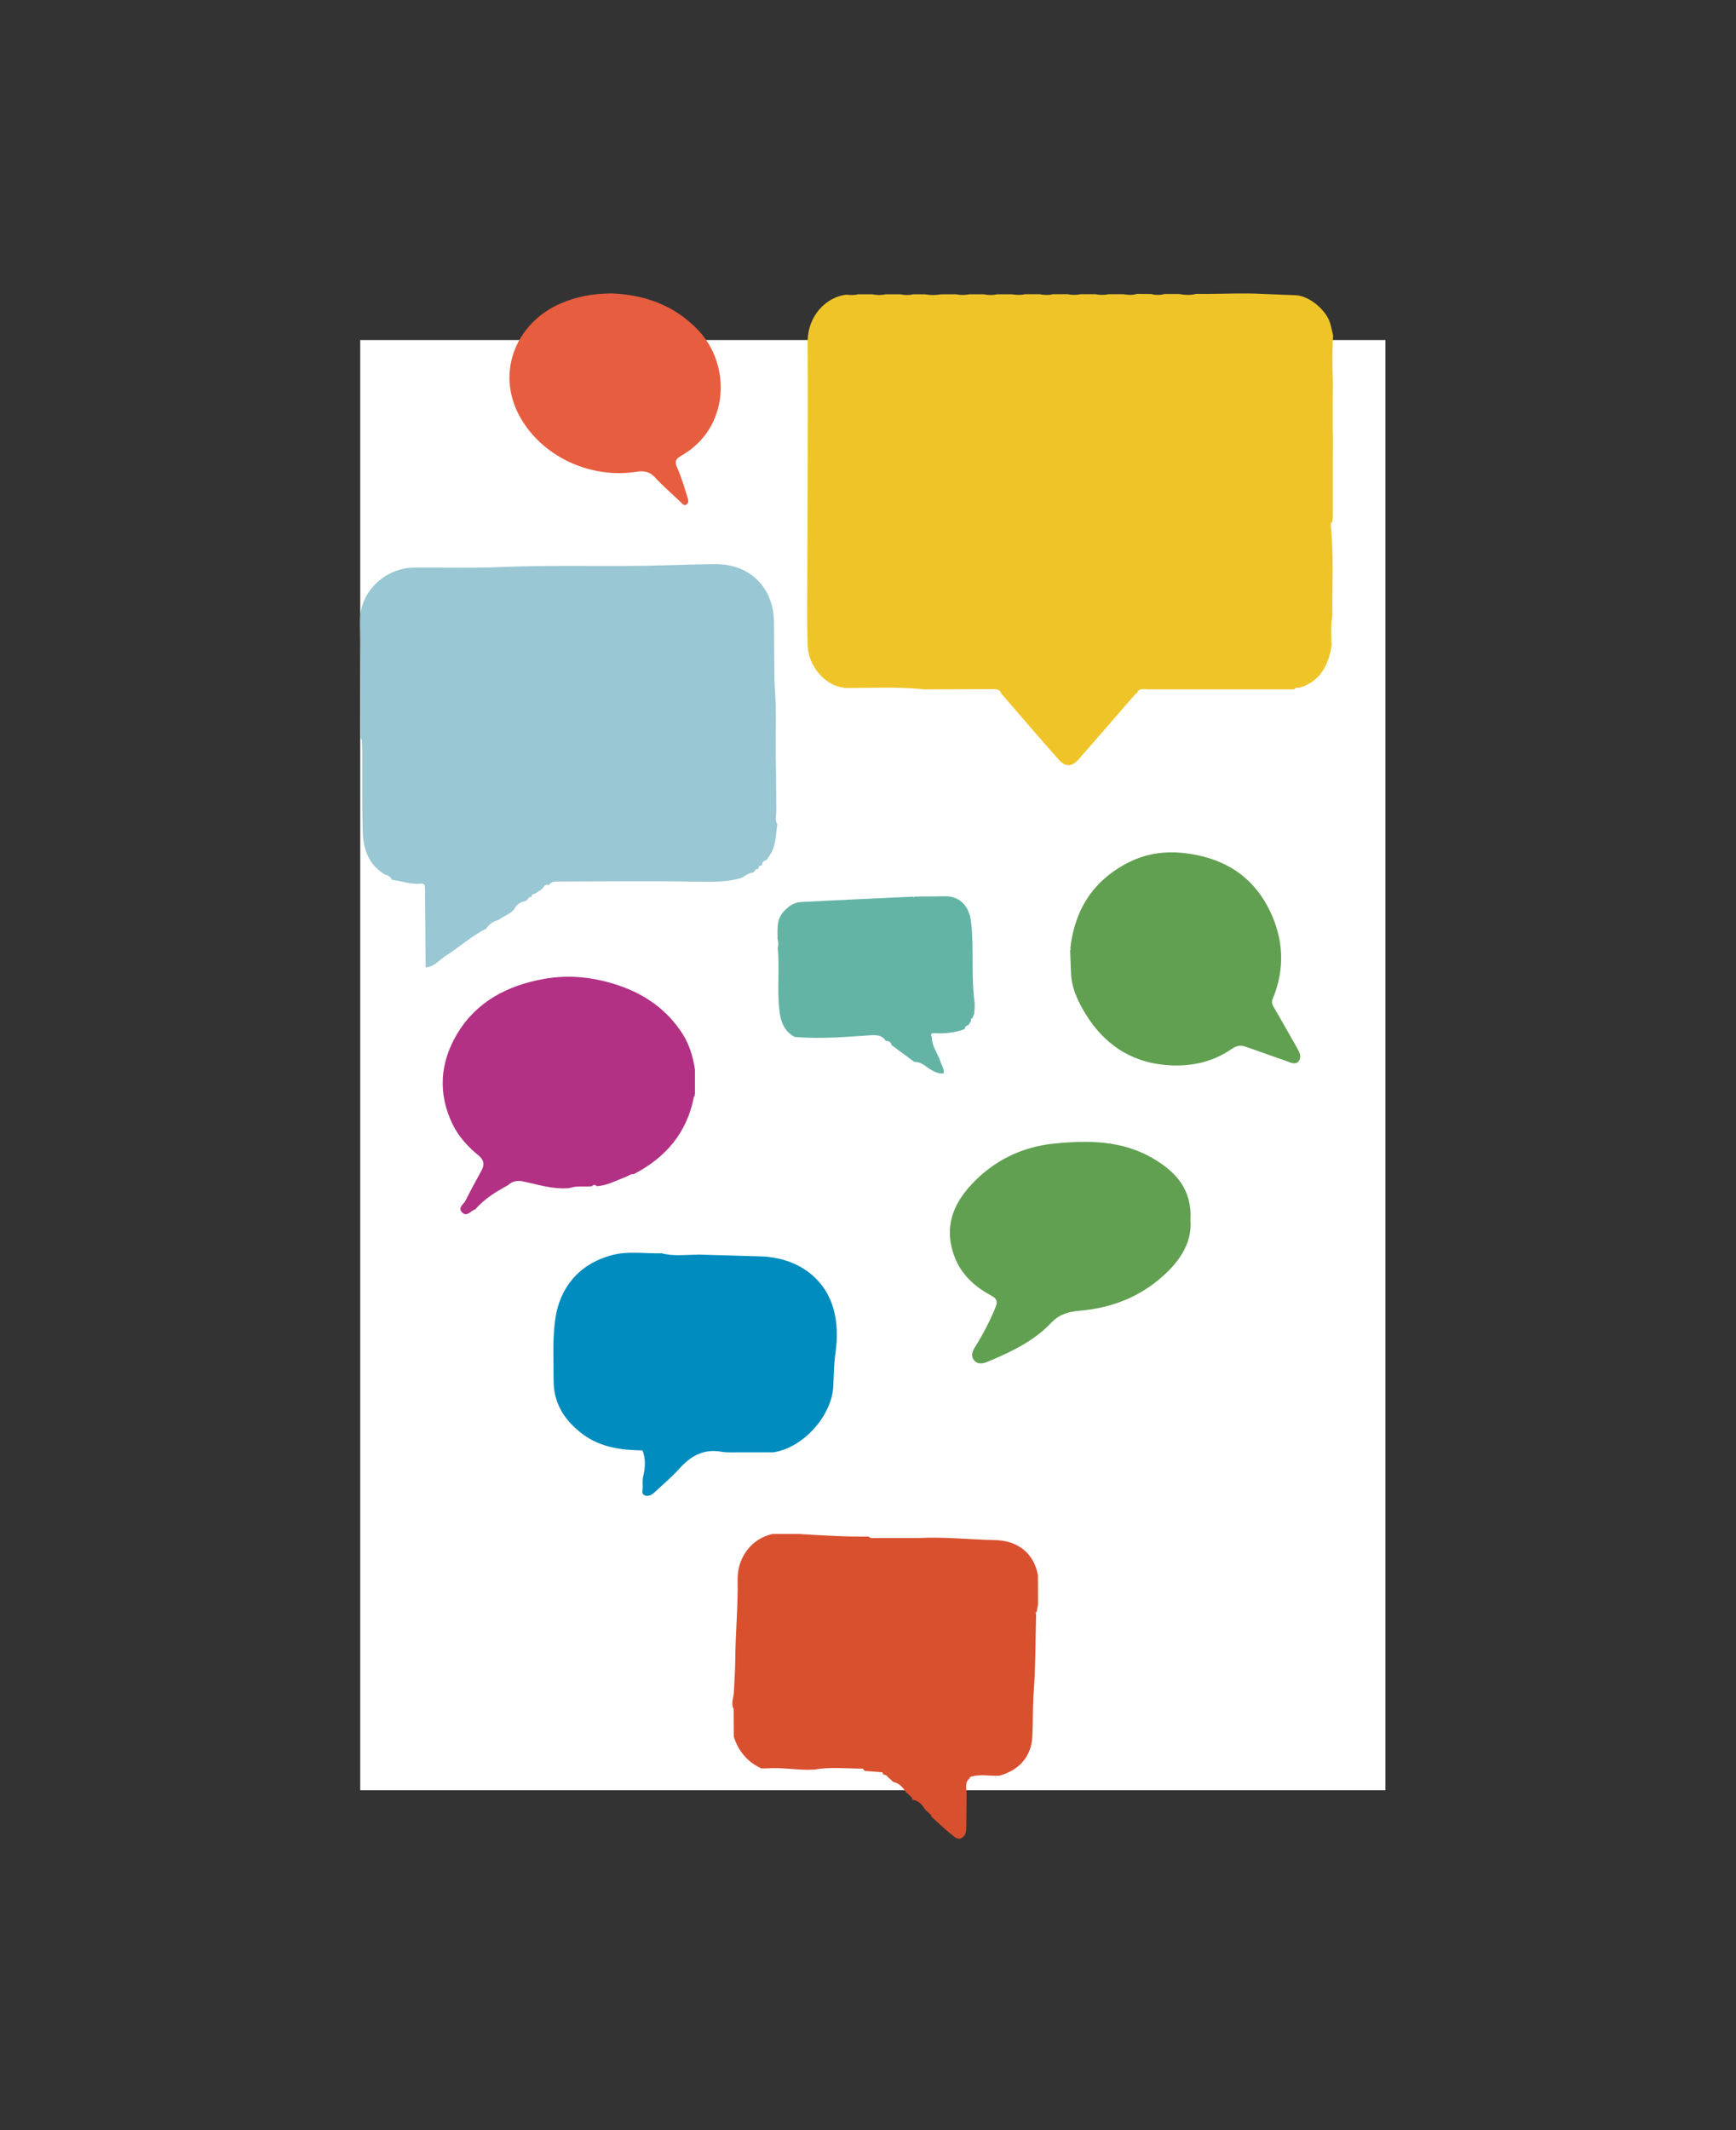
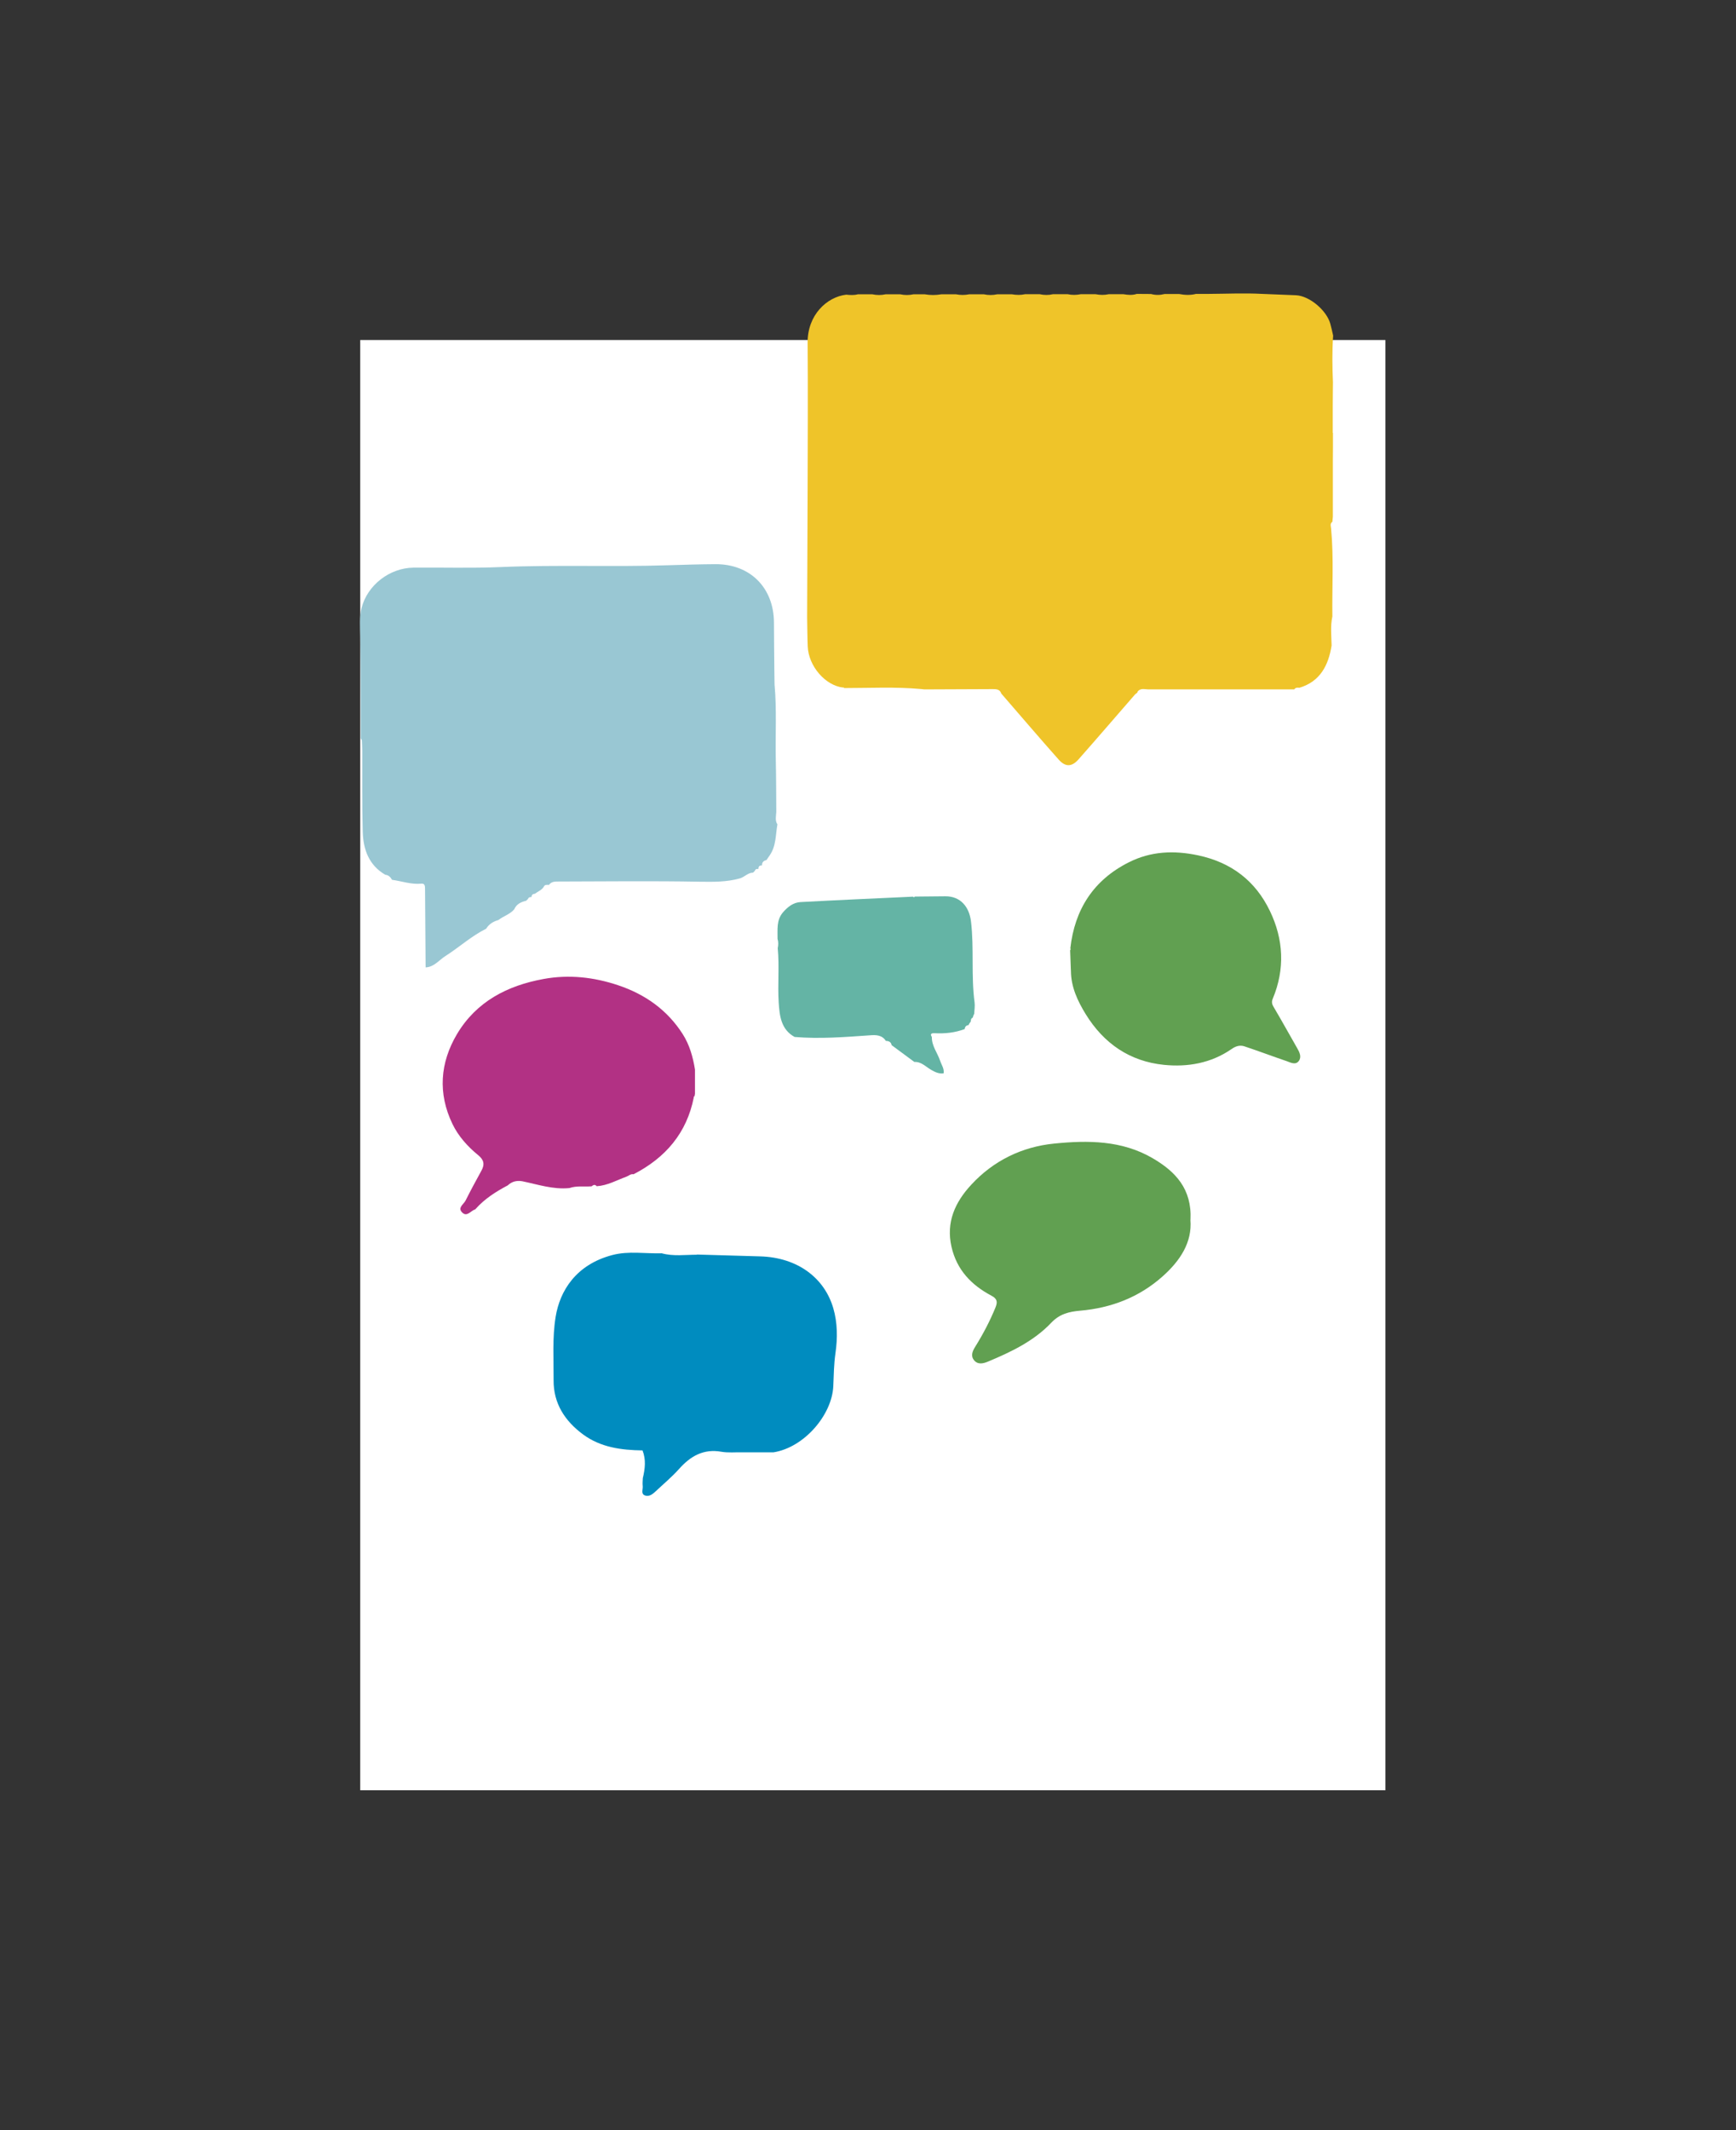
<svg xmlns="http://www.w3.org/2000/svg" id="Capa_1" viewBox="0 0 180 220.77">
  <rect x="0" y="0" width="180" height="220.77" fill="#333333" stroke="none" />
  <defs>
    <style>.cls-1{fill:#99c7d3;}.cls-2{fill:#fff;}.cls-3{fill:#b23184;}.cls-4{fill:#64b4a5;}.cls-5{fill:#008cbf;}.cls-6{fill:#d9502f;}.cls-7{fill:#61a051;}.cls-8{fill:#e75d3f;}.cls-9{fill:#efc429;}</style>
  </defs>
  <rect class="cls-2" x="37.35" y="35.24" width="106.3" height="150.3" />
  <path class="cls-9" d="m138.21,44.86c0,.49,0,.97,0,1.46,0,.48,0,.96-.01,1.44,0,.48,0,.97,0,1.45,0,.48,0,.96,0,1.44,0,.48,0,.97,0,1.45,0,.48,0,.96,0,1.44-.02.18-.04.36-.05.54-.29.2-.14.48-.13.73.28,3.02.09,6.05.13,9.08-.22,1-.1,2.01-.08,3.01-.33,2.06-1.18,3.73-3.34,4.38-.2-.02-.4-.04-.53.17,0,0,.01,0,.01,0-5.04,0-10.09,0-15.13,0-.39,0-.86-.18-1.15.27,0,0,.02.04.02.04-.09.07-.17.14-.26.21-1.95,2.24-3.89,4.5-5.86,6.73-.71.8-1.37.81-2.08,0-2-2.25-3.95-4.54-5.93-6.82-.14-.44-.5-.46-.87-.46-2.37.01-4.74.02-7.11.03-.12-.01-.24-.03-.36-.04-2.65-.24-5.3-.1-7.95-.1,0,0-.03-.02-.03-.02,0,0-.02-.07-.02-.07l-.05.04c-1.85-.2-3.6-2.22-3.68-4.27-.04-.99-.04-1.98-.06-2.96,0-.06,0-.12,0-.18.02-4.39.04-8.78.05-13.17.01-5.05.04-10.11,0-15.16-.02-2.88,1.99-4.74,4-4.98.41.04.81.07,1.21-.04.5,0,1,0,1.5,0,.46.1.92.1,1.38,0,.5,0,1.01,0,1.51,0,.46.1.92.1,1.38,0,.39,0,.78,0,1.16,0,.58.1,1.15.1,1.73,0,.5,0,1,0,1.51,0,.46.09.92.09,1.38,0,.5,0,1.01,0,1.51,0,.46.1.92.1,1.39,0,.51,0,1.01,0,1.52,0,.46.08.92.09,1.37-.01.5,0,1.01,0,1.51,0,.46.1.92.11,1.38,0,.51,0,1.01,0,1.52,0,.46.1.91.09,1.37,0,.51,0,1.01,0,1.52,0,.46.09.92.1,1.38,0,.5,0,1.01,0,1.51,0,.47.08.93.12,1.39-.03.49,0,.99,0,1.48.01.47.13.94.12,1.41,0,.5,0,1,0,1.5,0,.58.11,1.17.14,1.75-.01.37,0,.75,0,1.12,0,.06,0,.11,0,.17,0,1.87-.01,3.73-.1,5.59,0,1.16.06,2.33.08,3.49.14,1.42.07,3.19,1.59,3.56,2.97.11.4.2.81.29,1.21-.11,1.61-.09,3.23-.02,4.84,0,.31,0,.63-.01.94,0,.47,0,.94-.01,1.41,0,.18,0,.37,0,.55,0,.06,0,.12,0,.18,0,.24,0,.49,0,.73,0,.48,0,.96,0,1.43Z" />
  <path class="cls-1" d="m80.62,85.36c-.21,1.1-.12,2.28-.8,3.27-.12.17-.23.34-.35.51-.3.06-.47.23-.46.55,0,0,0,0,0,0-.26-.01-.38.11-.37.37,0,0,0,0,0,0-.17-.02-.31,0-.37.19,0,0,0,0,0,0-.06.06-.12.12-.19.19,0,0,0,0,0,0-.54,0-.89.47-1.38.6-1.36.38-2.73.36-4.14.34-4.89-.09-9.78-.03-14.67-.02-.36,0-.72,0-.97.35,0,0,0,0,0,0-.21,0-.43-.06-.54.2-.22.35-.61.48-.92.72-.22.01-.35.12-.35.35,0,0,.01-.01.01-.01-.15,0-.31.01-.37.19,0,0,0,0,0,0-.06.06-.13.13-.19.19,0,0,.01,0,.01,0-.54.13-1.02.34-1.25.89-.44.52-1.12.7-1.64,1.11-.53.15-.98.42-1.27.9,0,0,0,0,0,0-1.53.76-2.79,1.92-4.22,2.83-.67.42-1.17,1.14-2.06,1.18-.02-2.73-.04-5.45-.06-8.18,0-.25-.03-.53-.36-.5-1.06.11-2.05-.26-3.08-.4,0,0,.02.01.02.01-.15-.28-.36-.5-.7-.53-1.71-1-2.29-2.63-2.34-4.47-.08-2.8-.04-5.6-.05-8.4,0-.36-.03-.72-.04-1.08-.04-.06-.07-.13-.11-.19-.01-3.52,0-7.05-.05-10.57-.02-.99-.11-1.98.13-2.94.6-2.37,2.91-4.15,5.37-4.18,3.01-.03,6.03.07,9.03-.06,5.81-.25,11.62,0,17.42-.19,1.62-.05,3.24-.1,4.87-.11,3.6-.02,6.05,2.44,6.07,6.05,0,1.66.03,3.31.04,4.97,0,.48.01.96.02,1.44.24,2.63.07,5.27.13,7.91.04,1.77.04,3.54.05,5.31-.02.43-.15.87.11,1.28Z" />
-   <path class="cls-6" d="m82.98,158.99c2.36.14,4.71.29,7.08.26.19.2.44.15.67.15,1.52,0,3.03,0,4.55,0,2.61-.14,5.21.16,7.81.21,2.48.04,4.09,1.37,4.53,3.62,0,1.01,0,2.02.01,3.03-.04.26-.09.51-.13.77-.15.07-.11.19-.07.31-.07,2.63-.05,5.27-.24,7.89-.12,1.59-.07,3.17-.15,4.75-.11,1.98-1.24,3.43-3.4,4.05-1.03.07-2.09-.22-3.1.16,0,.03,0,.07.02.1-.61.47-.31,1.13-.34,1.72-.01,1.1-.02,2.21-.03,3.31,0,.46-.05.93-.48,1.17-.46.25-.8-.18-1.09-.4-.72-.55-1.37-1.21-2.05-1.82,0-.14-.05-.23-.19-.27,0,0,0,.01,0,.01-.01-.12-.08-.18-.19-.18,0,0,0,0,0,0-.01-.12-.07-.18-.2-.18,0,0,.01,0,.01,0-.32-.51-.66-1-1.32-1.12-.05,0-.09-.04-.11-.09,0-.14-.05-.23-.19-.27,0,0,0,.01,0,.01-.01-.12-.08-.17-.2-.18,0,0,0,0,0,0-.01-.12-.08-.18-.2-.17,0,0,0,0,0,0-.32-.54-.7-1.02-1.36-1.15-.2-.18-.39-.36-.59-.53-.08-.25-.38-.14-.5-.32,0-.05-.01-.15-.03-.15-.61-.05-1.22-.1-1.84-.14-.08-.08-.16-.24-.23-.24-1.67,0-3.34-.2-5,.1-1.65.1-3.28-.26-4.93-.12-.18,0-.37,0-.55,0-1.45-.67-2.39-1.78-2.87-3.3,0-.95,0-1.91-.01-2.86-.31-.58-.01-1.15.02-1.72.06-1.16.14-2.33.15-3.47.02-2.72.29-5.44.24-8.16-.04-2.44,1.51-4.33,3.62-4.79.96,0,1.91,0,2.87,0Z" />
  <path class="cls-5" d="m72.24,130.02c2.19.06,4.38.13,6.57.19,3.91.11,6.68,2.25,7.59,5.37.44,1.5.45,3.1.23,4.63-.17,1.16-.18,2.33-.23,3.47-.14,2.96-3.01,6.34-6.21,6.84-1.08,0-2.15,0-3.23,0-.72-.02-1.45.06-2.15-.06-1.86-.33-3.2.44-4.39,1.77-.76.85-1.64,1.58-2.47,2.36-.32.3-.7.57-1.12.38-.39-.18-.15-.63-.19-.96-.03-.27,0-.54.01-.81.23-.96.35-1.92-.03-2.88-2.2-.03-4.34-.31-6.17-1.66-1.88-1.39-3.07-3.21-3.05-5.62.01-2.19-.14-4.39.21-6.55.43-2.69,2.1-5.43,5.89-6.42,1.67-.44,3.4-.13,5.11-.18,1.2.33,2.42.15,3.64.15Z" />
  <path class="cls-3" d="m71.94,113.72c-.73,3.72-2.95,6.28-6.25,7.98-.3-.06-.49.16-.74.25-1.01.37-1.97.92-3.08.99-.18-.22-.36-.13-.53.01h0c-.77.06-1.55-.08-2.3.18-1.7.17-3.29-.38-4.91-.71-.56-.09-1.06.03-1.48.43-1.23.65-2.4,1.39-3.33,2.44-.02.02-.04.05-.07.06-.44.13-.83.81-1.33.31-.5-.5.16-.85.35-1.23.52-1.04,1.08-2.07,1.64-3.09.37-.66.27-1.14-.34-1.63-1.09-.89-2.05-1.96-2.66-3.23-1.52-3.16-1.29-6.33.47-9.3,2.01-3.38,5.23-5.04,8.99-5.72,2.62-.48,5.21-.19,7.72.65,2.78.93,5.08,2.54,6.69,5.05.72,1.13,1.07,2.38,1.28,3.69,0,.84,0,1.67,0,2.51-.02.09-.03.18-.05.27-.06,0-.09.03-.09.09Z" />
  <path class="cls-7" d="m110.98,98.28c.45-4.03,2.4-7.06,6.04-8.9,2.29-1.16,4.69-1.27,7.22-.73,3.46.74,5.94,2.66,7.43,5.76,1.42,2.94,1.58,6.02.3,9.09-.15.35-.08.59.11.9.83,1.4,1.61,2.82,2.42,4.23.25.43.48.92.16,1.34-.33.43-.83.16-1.24.01-1.47-.5-2.92-1.05-4.4-1.54-.48-.16-.93,0-1.35.3-2.11,1.45-4.53,1.87-6.99,1.62-3.54-.36-6.23-2.21-8.1-5.24-.85-1.38-1.53-2.83-1.54-4.5,0-.06,0-.12-.01-.18-.02-.66-.05-1.31-.07-1.97.02-.02.05-.04.05-.06,0-.05-.02-.1-.03-.15Z" />
  <path class="cls-7" d="m123.43,126.41c.2,2.36-1.08,4.27-2.89,5.88-2.43,2.16-5.32,3.27-8.55,3.55-1.12.1-2.11.32-2.99,1.25-1.8,1.9-4.17,3.03-6.57,4.03-.46.19-1.02.34-1.42-.13-.4-.47-.17-.97.11-1.42.81-1.3,1.52-2.65,2.1-4.07.23-.57.18-.9-.43-1.22-2.07-1.1-3.58-2.66-4.13-5.05-.59-2.57.38-4.65,2.05-6.45,2.31-2.5,5.27-3.93,8.59-4.26,3.49-.35,7.02-.35,10.22,1.52,2.36,1.38,4.07,3.17,3.92,6.37Z" />
-   <path class="cls-8" d="m63.4,30.41c3.26.12,6.51,1.14,9.05,3.87,3.42,3.68,3.13,10.15-1.8,12.94-.58.33-.73.61-.43,1.27.44.99.75,2.04,1.07,3.08.07.21.16.57-.13.73-.26.14-.43-.11-.6-.28-.89-.85-1.83-1.65-2.66-2.56-.55-.6-1.18-.68-1.87-.57-4.58.73-9.45-1.35-11.89-5.3-2.92-4.73-.71-10.1,3.97-12.13,1.59-.69,3.21-1.03,5.29-1.05Z" />
  <path class="cls-4" d="m94.82,110.07c-.79-.58-1.58-1.17-2.37-1.75-.06-.33-.29-.44-.6-.44,0,0,.01.01.01.01-.4-.64-1.05-.64-1.67-.59-2.6.18-5.19.39-7.8.17-1.42-.78-1.56-2.21-1.65-3.57-.12-1.87.08-3.75-.1-5.63.07-.32.08-.65-.02-.97.02-.94-.14-1.92.56-2.74.5-.58,1.08-1.03,1.83-1.07,3.88-.21,7.76-.38,11.65-.56.07.08.14.07.2-.01,1.06,0,2.12-.03,3.18-.03,1.55,0,2.46,1.09,2.64,2.62.33,2.79,0,5.6.37,8.38.05.39-.02.79-.04,1.18-.04.08-.07.16-.11.24,0,.06-.01.11-.05.16-.17.08-.19.23-.19.39,0,0,0,0,0,0-.06.09-.13.18-.19.27,0,.04-.01.08-.05.11-.24.03-.37.16-.39.41,0,0,0,0,0,0-1.01.38-2.06.49-3.14.43-.23-.01-.51.03-.27.39-.02.93.58,1.64.86,2.47.14.43.44.81.36,1.3-.49.07-.88-.13-1.29-.36-.56-.32-1.02-.86-1.74-.82Z" />
</svg>